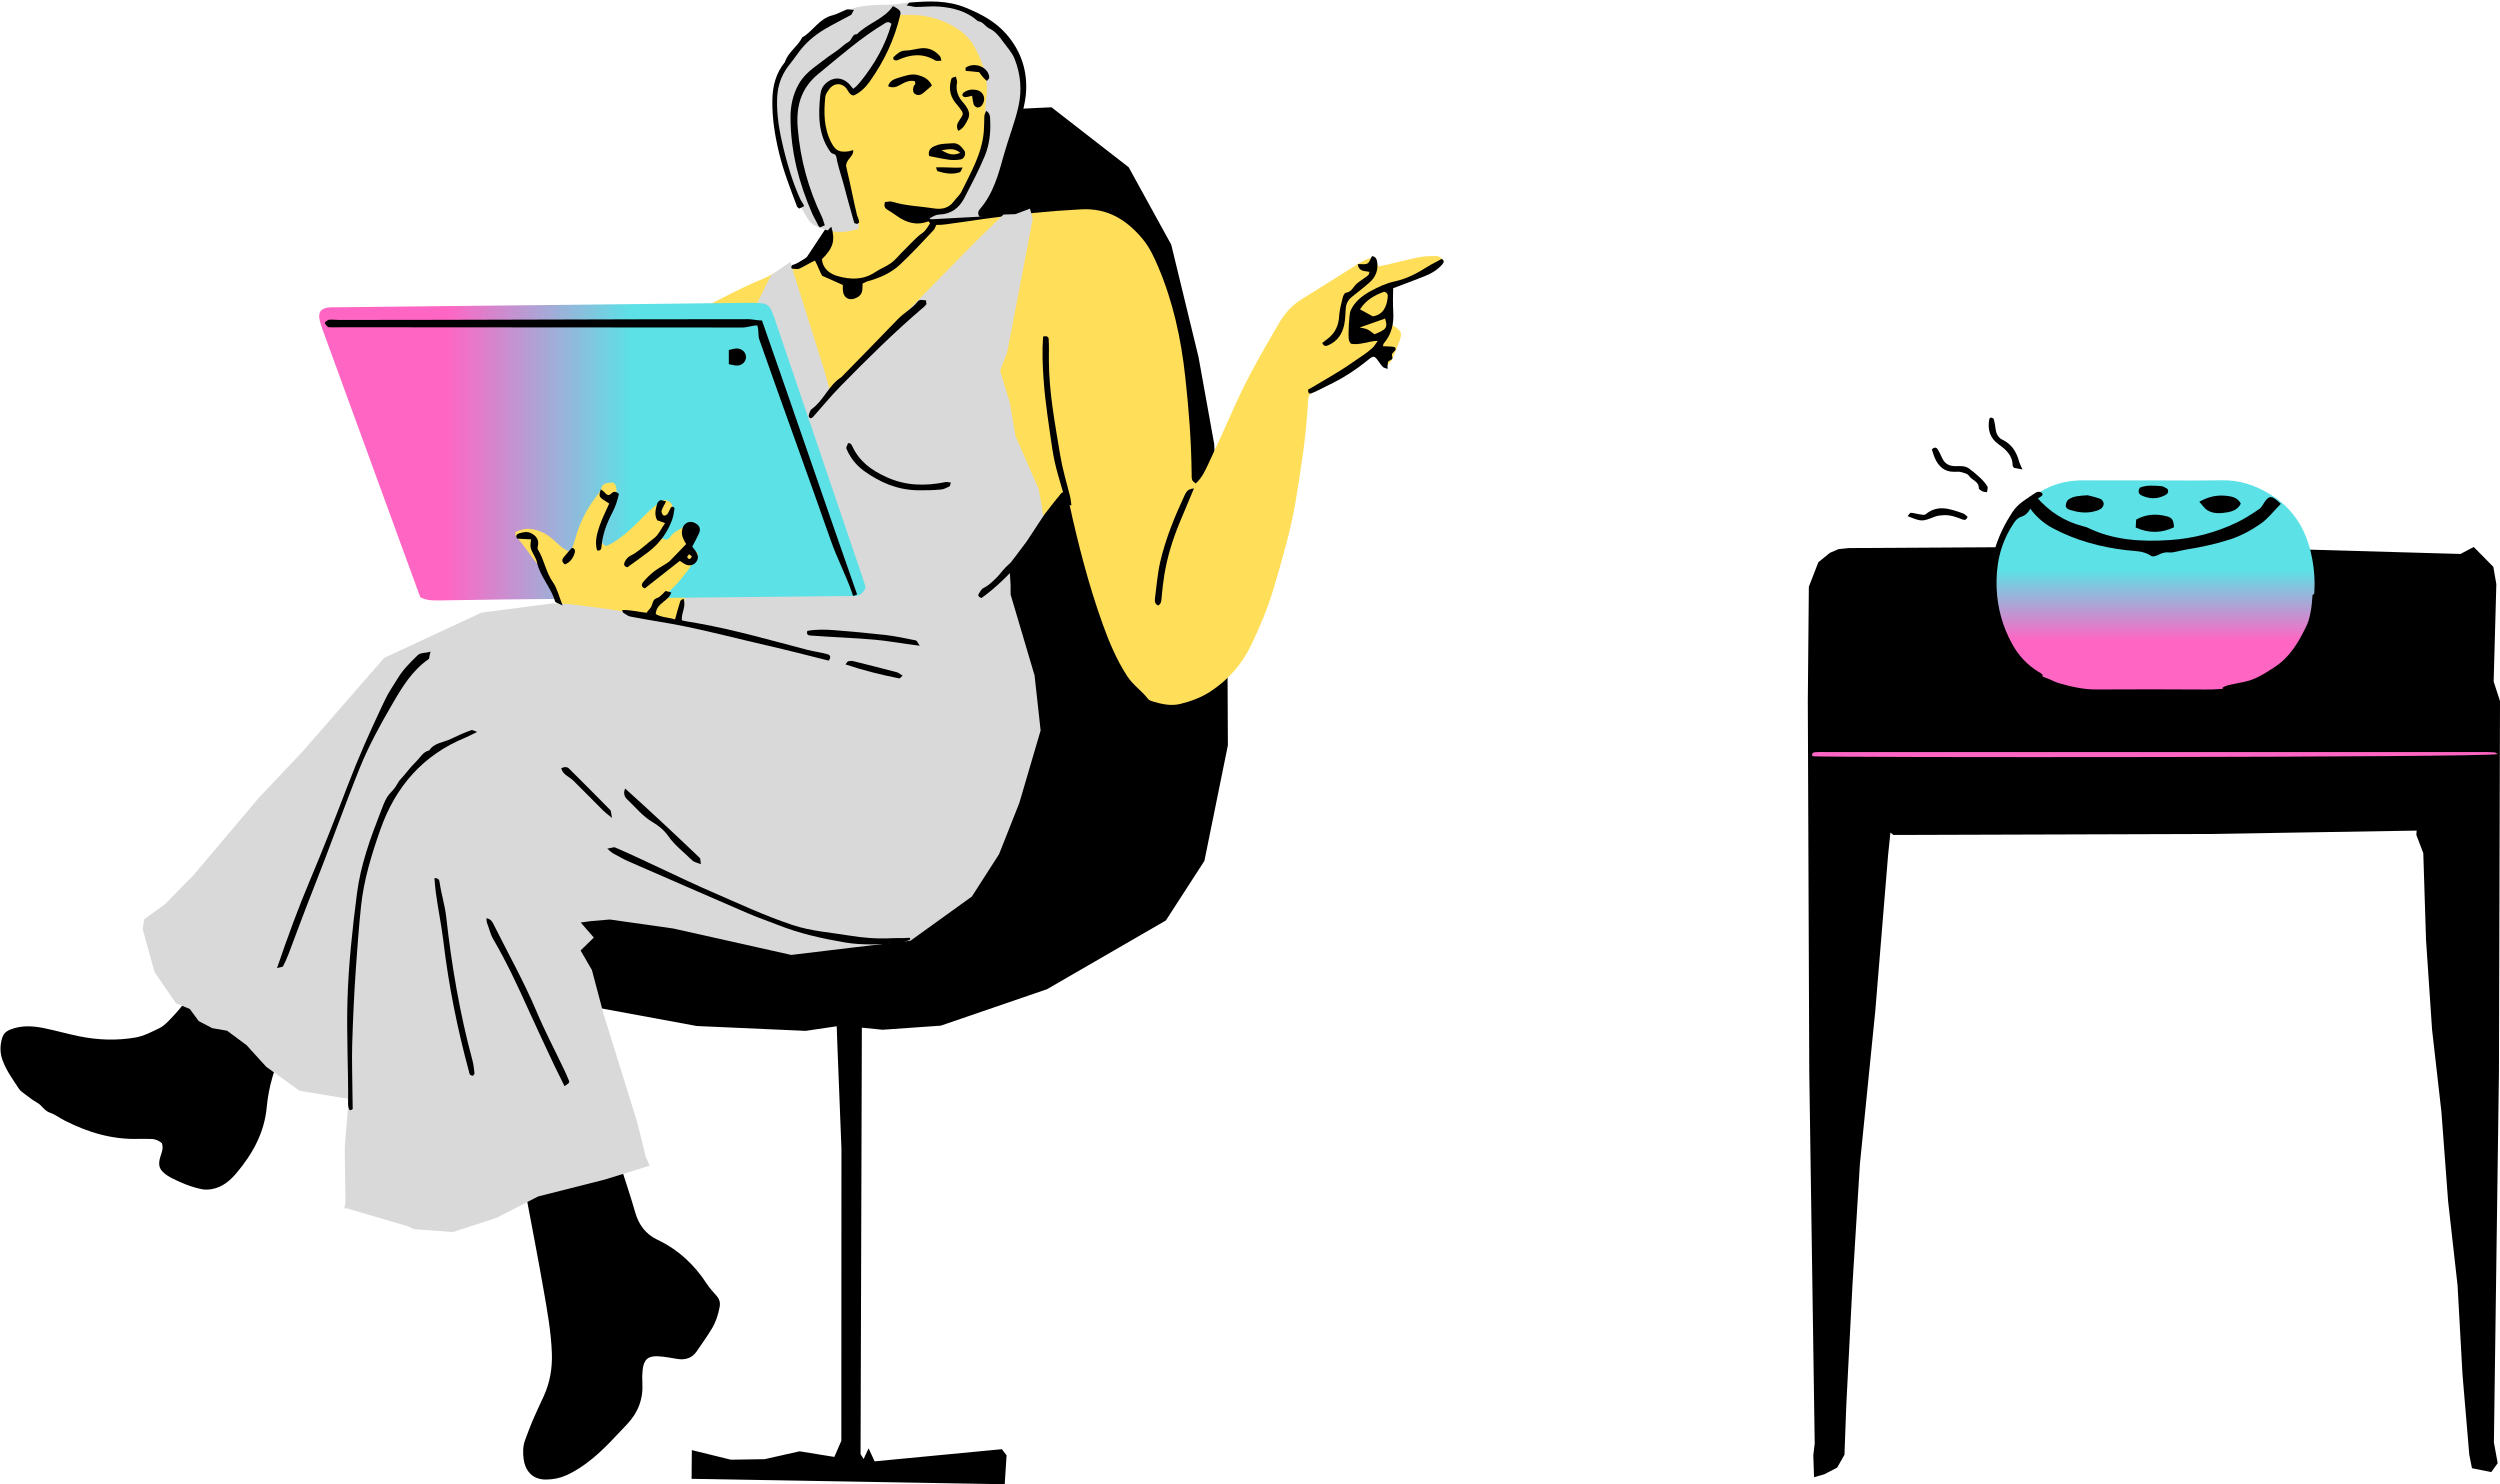
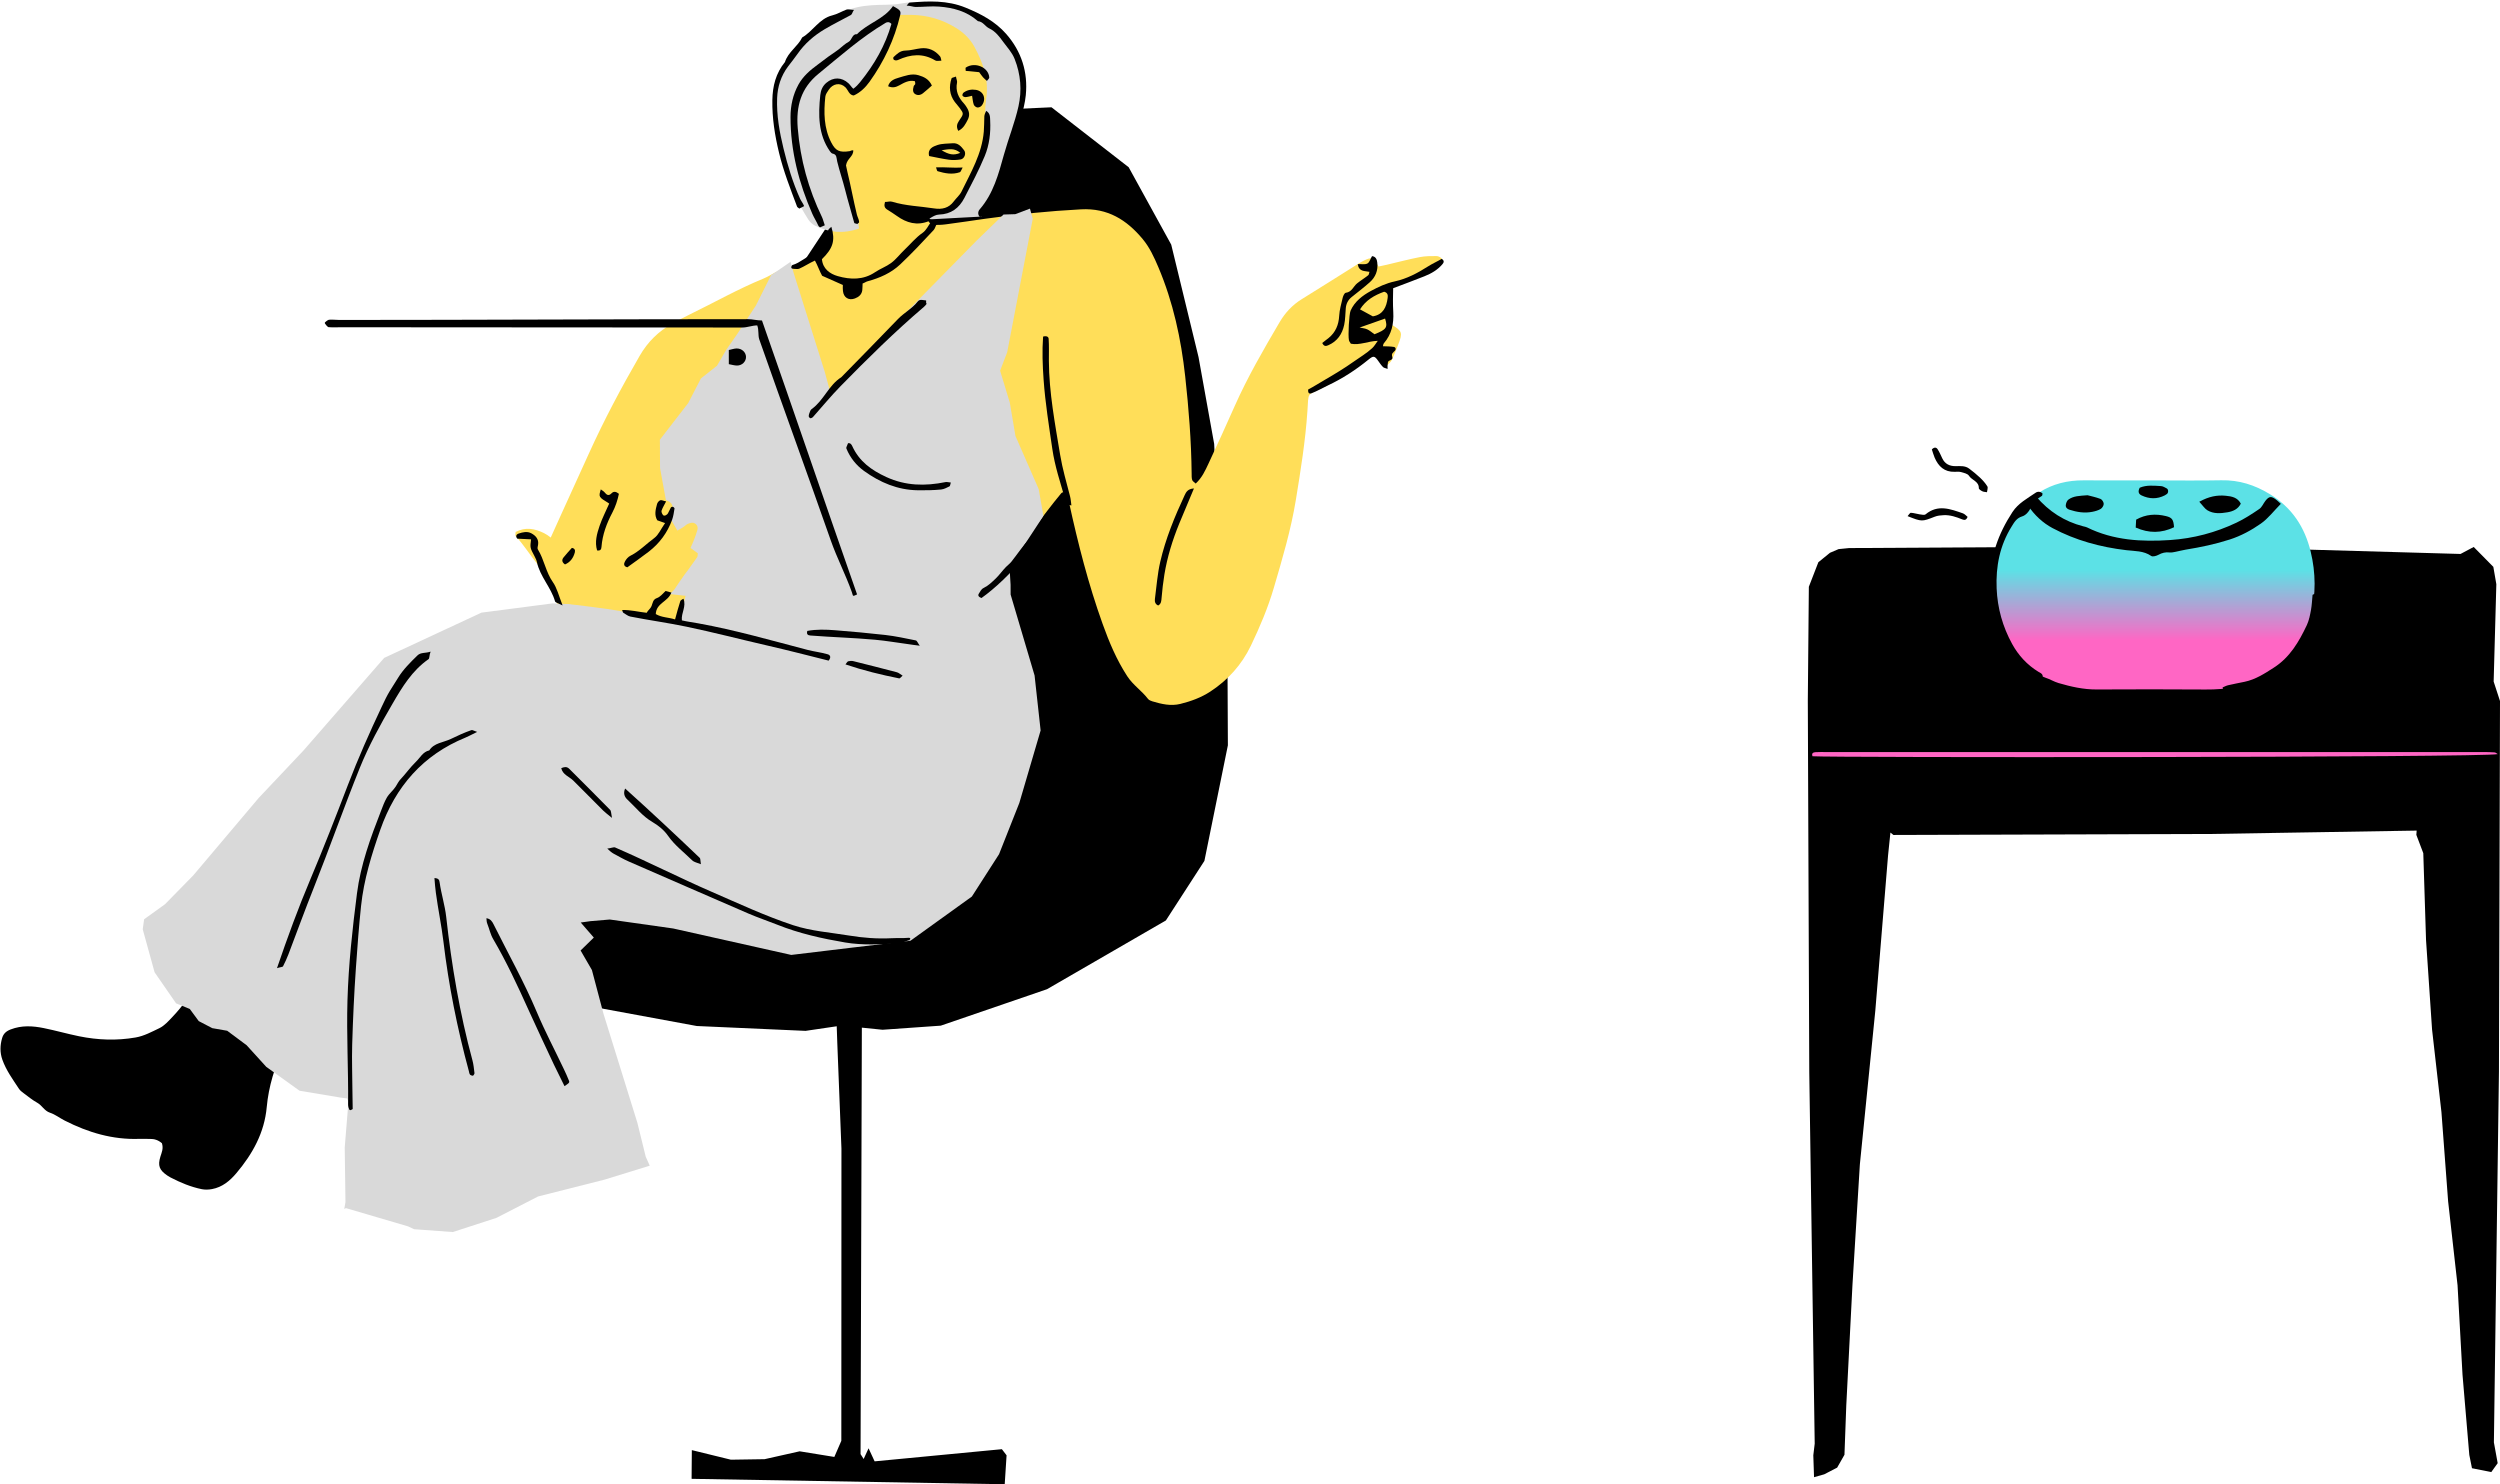
<svg xmlns="http://www.w3.org/2000/svg" xmlns:xlink="http://www.w3.org/1999/xlink" fill="#000000" height="296.9" preserveAspectRatio="xMidYMid meet" version="1" viewBox="-0.1 -0.3 500.1 296.9" width="500.1" zoomAndPan="magnify">
  <g>
    <g fill="#000000" id="change1_13">
-       <path d="M123.021,230.188c0.415,1.134,0.865,2.25,1.234,3.391c0.929,2.875,1.877,5.745,2.711,8.648 c0.71,2.474,2.094,4.354,4.42,5.457c4.185,1.985,7.421,5,9.926,8.865c0.561,0.865,1.285,1.629,1.967,2.41 c0.557,0.637,0.734,1.338,0.584,2.162c-0.28,1.546-0.759,3.034-1.569,4.37c-0.939,1.55-1.993,3.031-3.02,4.526 c-0.937,1.365-2.263,1.778-3.858,1.525c-1.279-0.203-2.559-0.462-3.847-0.53c-2.028-0.108-2.867,0.637-3.104,2.64 c-0.101,0.855-0.123,1.731-0.068,2.591c0.211,3.3-0.847,6.06-3.152,8.463c-2.277,2.373-4.446,4.848-7.021,6.915 c-1.555,1.249-3.196,2.363-5.02,3.188c-1.277,0.577-2.611,0.836-4.02,0.859c-3.046,0.049-4.277-2.11-4.53-4.065 c-0.167-1.285-0.181-2.595,0.293-3.847c0.488-1.29,0.945-2.595,1.488-3.862c0.715-1.666,1.505-3.298,2.255-4.949 c1.238-2.726,1.715-5.562,1.606-8.574c-0.155-4.257-0.918-8.42-1.643-12.587c-1.096-6.3-2.323-12.578-3.498-18.864 c-0.141-0.755-0.306-1.506-0.451-2.217c0.451-0.514,0.777-0.38,1.073,0.043c0.191,0.272,0.38,0.545,0.42,0.602 c1.068-1.068,2.093-2.093,3.251-3.252c-0.496-0.875-1.493-1.582-2.291-2.456c-0.464-0.508-0.944-1.001-1.386-1.527 c-0.071-0.085-0.031-0.356,0.055-0.456c0.092-0.106,0.339-0.195,0.451-0.144c0.305,0.138,0.619,0.31,0.85,0.546 c1.091,1.11,2.156,2.247,3.333,3.483C114.199,230.523,118.186,228.9,123.021,230.188z" />
      <path d="M32.29,228.391c-0.744-0.644-1.541-0.887-2.443-0.862c-0.691,0.019-1.385-0.037-2.076-0.011 c-5.321,0.196-10.234-1.269-14.919-3.654c-0.999-0.508-1.914-1.233-2.96-1.579c-1.13-0.374-1.573-1.456-2.531-1.985 c-0.965-0.532-1.83-1.25-2.72-1.911c-0.344-0.256-0.712-0.531-0.942-0.881c-1.228-1.869-2.562-3.683-3.322-5.817 c-0.511-1.433-0.474-2.895-0.051-4.337c0.25-0.854,0.772-1.366,1.703-1.725c2.216-0.856,4.416-0.716,6.629-0.268 c2.363,0.479,4.688,1.146,7.05,1.629c3.756,0.767,7.532,0.909,11.334,0.244c1.709-0.299,3.203-1.131,4.716-1.848 c1.047-0.496,1.896-1.481,2.722-2.352c0.95-1.001,1.836-2.076,2.645-3.195c1.182-1.636,2.719-2.884,4.288-4.091 c1.741-1.338,3.628-1.781,5.836-1.067c2.659,0.859,5.149,1.996,7.36,3.69c0.813,0.623,1.564,1.373,2.193,2.182 c1.491,1.92,1.837,4.054,0.87,6.336c-0.337,0.794-0.678,1.587-1.04,2.37c-1.754,3.79-2.994,7.733-3.373,11.905 c-0.466,5.128-2.828,9.364-6.064,13.203c-1.306,1.549-2.826,2.821-4.888,3.199c-0.657,0.12-1.376,0.152-2.025,0.021 c-2.212-0.447-4.281-1.314-6.279-2.351c-0.229-0.119-0.451-0.256-0.663-0.403c-1.567-1.084-1.909-1.946-1.354-3.759 C32.236,230.249,32.636,229.471,32.29,228.391z" />
    </g>
    <g id="change1_31">
      <path d="M378.06 166.245L377.588 170.814 375.038 201.866 371.949 232.618 370.467 256.722 369.229 280.843 368.866 290.712 367.404 293.284 364.821 294.622 362.78 295.197 362.634 290.816 362.914 288.489 361.826 214.209 361.535 139.93 361.742 117.077 363.643 112.169 365.972 110.278 367.691 109.544 369.775 109.336 437.046 108.944 492.108 110.513 494.74 109.114 498.667 113.092 499.268 116.564 498.73 136.04 500 139.936 499.789 214.086 498.779 288.236 499.535 292.391 498.256 294.174 494.394 293.404 493.86 290.743 492.501 274.704 491.509 256.813 489.624 240.03 488.285 222.166 486.409 205.643 485.206 187.769 484.655 170.367 483.274 166.731 483.263 166.72 483.331 165.852 442.037 166.529 378.665 166.728z" fill="#000000" />
    </g>
    <linearGradient gradientUnits="userSpaceOnUse" id="a" x1="430.995" x2="430.995" xlink:actuate="onLoad" xlink:show="other" xlink:type="simple" y1="137.631" y2="95.771">
      <stop offset="0.234" stop-color="#ff66c4" />
      <stop offset="0.571" stop-color="#5ce1e6" />
    </linearGradient>
    <path d="M430.751,95.797c4.496,0,8.994,0.071,13.488-0.022c3.576-0.074,6.713,0.934,9.77,2.801 c4.411,2.695,6.937,6.598,8.115,11.456c1.032,4.258,1.075,8.599-0.006,12.845c-1.982,7.781-7.092,12.418-14.866,14.177 c-2.024,0.458-4.078,0.591-6.164,0.576c-7.263-0.053-14.526-0.045-21.789-0.008c-2.625,0.014-5.132-0.56-7.615-1.288 c-0.904-0.265-1.729-0.791-2.629-1.074c-0.899-0.282-1.584-0.846-2.35-1.334c-0.871-0.555-1.48-1.339-2.191-2.021 c-3.654-3.502-5.447-7.818-5.418-12.887c0.01-1.816,0.052-3.633-0.009-5.447c-0.09-2.664,0.578-5.149,1.753-7.49 c0.77-1.535,1.668-3.017,2.641-4.433c0.517-0.753,1.097-1.57,2.1-1.829c0.941-0.243,1.024-1.676,2.203-1.59 c2.732-1.752,5.737-2.465,8.963-2.443C421.413,95.821,426.082,95.797,430.751,95.797z" fill="url(#a)" />
    <g id="change1_40">
      <path d="M172.305 205.27L172.046 290.585 172.666 291.56 173.649 289.416 174.859 292.028 200.316 289.595 201.255 290.822 200.884 296.613 139.869 295.553 138.247 295.524 138.294 289.782 146.107 291.698 152.853 291.593 159.865 290.02 166.801 291.145 168.2 287.918 168.223 229.48 167.396 208.442 167.278 204.995 161.048 205.915 139.284 204.943 114.419 200.355 99.154 196.169 88.952 187.387 83.138 182.319 81.351 175.132 85.558 164.653 87.952 159.65 89.934 157.114 94.753 149.416 96.285 146.357 98.079 144.047 99.947 142.315 103.928 138.11 104.143 138.234 107.381 132.487 114.676 126.81 115.102 123.445 116.972 120.983 118.489 119.03 124.63 114.096 127.971 105.962 131.886 102.062 135.671 93.559 137.547 90.546 142.563 80.718 147.47 71.701 153.986 60.291 154.586 57.672 159.783 53.422 165.539 44.709 166.402 43.121 167.561 38.657 167.644 38.089 175.959 31.765 177.786 28.669 181.798 27.195 183.656 25.779 185.609 24.681 195.145 21.85 210.24 21.162 225.68 33.154 234.192 48.636 239.654 71.13 242.784 88.506 243.824 110.843 245.455 134.037 245.525 148.79 240.828 171.914 233.123 183.827 209.349 197.579 188.095 204.872 176.442 205.693z" fill="#000000" />
    </g>
    <g id="change2_2">
      <path d="M165.699,43.384c-1.107-0.442-2.062-0.824-2.963-1.183c-0.128-0.205-0.28-0.34-0.299-0.492 c-0.334-2.593-1.125-5.017-2.305-7.367c-2.712-5.403-3.492-11.183-3.033-17.167c0.216-2.824,1.266-5.378,2.584-7.828 c0.308-0.573,0.863-1.087,1.424-1.438c3.625-2.273,7.595-3.715,11.721-4.773c3.198-0.82,6.48-1.064,9.732-1.526 c2.063-0.293,3.95,0.043,5.754,1.015c4.458,2.403,7.693,5.823,9.022,10.837c0.475,1.791,0.452,3.594,0.222,5.408 c-0.153,1.203-0.144,2.392-0.064,3.612c0.224,3.415-0.265,6.717-1.962,9.779c-0.752,1.358-1.357,2.797-2.024,4.202 c-0.334,0.703-0.681,1.401-0.979,2.118c-0.827,1.987-2.122,3.298-4.429,3.403c-0.666,0.03-1.332,0.357-1.969,0.619 c-0.569,0.233-0.722,0.799-0.522,1.293c0.135,0.332,0.568,0.727,0.9,0.758c0.853,0.079,1.732,0.037,2.585-0.075 c2.658-0.347,5.307-0.755,7.962-1.128c6.34-0.89,12.695-1.536,19.098-1.875c5.331-0.282,9.119,2.096,12.315,5.929 c1.398,1.676,2.302,3.647,3.15,5.648c2.966,6.999,4.543,14.327,5.371,21.857c0.71,6.459,1.222,12.924,1.286,19.423 c0.004,0.431-0.02,0.886,0.11,1.284c0.086,0.264,0.423,0.445,0.702,0.716c1.268-1.171,1.907-2.602,2.558-3.992 c1.799-3.839,3.551-7.701,5.273-11.576c2.571-5.787,5.745-11.248,8.943-16.696c1.108-1.887,2.559-3.462,4.453-4.63 c3.755-2.315,7.477-4.683,11.216-7.025c0.366-0.229,0.741-0.448,1.126-0.643c1.646-0.833,1.983-0.713,3.003,1.149 c0.532-0.115,1.107-0.23,1.678-0.363c2.188-0.512,4.364-1.089,6.568-1.521c1.093-0.214,2.238-0.218,3.359-0.211 c0.366,0.002,0.854,0.249,1.067,0.542c0.355,0.49,0.059,1.034-0.345,1.37c-0.66,0.547-1.333,1.152-2.108,1.473 c-1.832,0.76-3.723,1.379-5.599,2.031c-0.716,0.249-1.455,0.432-2.251,0.665c0.07,2.639,0.136,5.12,0.202,7.603 c2.221,1.378,2.303,1.605,1.332,4.121c-0.405,1.048-0.822,2.097-1.324,3.1c-0.205,0.409-0.652,0.697-1.126,1.18 c-0.416-0.542-0.719-0.925-1.01-1.318c-0.25-0.338-0.486-0.686-0.781-1.105c-0.453,0.215-0.882,0.327-1.198,0.582 c-2.977,2.398-6.206,4.347-9.63,6.076c-3.26,1.646-2.794,0.772-3.057,4.671c-0.402,5.968-1.346,11.858-2.309,17.755 c-0.98,6.004-2.706,11.804-4.411,17.616c-1.172,3.996-2.793,7.826-4.588,11.566c-1.828,3.809-4.591,6.895-8.144,9.208 c-1.819,1.185-3.854,1.928-5.957,2.449c-1.917,0.475-3.774,0.039-5.606-0.511c-0.316-0.095-0.688-0.245-0.876-0.491 c-1.248-1.633-2.995-2.76-4.153-4.538c-2.14-3.287-3.626-6.835-4.936-10.488c-2.841-7.919-4.916-16.05-6.705-24.259 c-0.11-0.506-0.196-1.02-0.342-1.516c-0.158-0.54-0.871-0.748-1.239-0.314c-0.944,1.115-1.827,2.282-2.729,3.433 c-0.906,1.156-1.757,2.36-2.729,3.457c-0.563,0.636-1.298,1.129-1.995,1.632c-0.261,0.188-0.744,0.411-0.934,0.297 c-1.058-0.634-2.01,0.047-3.007,0.108c-0.766,0.047-1.564-0.002-2.313-0.168c-3.462-0.769-6.905-1.623-10.369-2.383 c-1.343-0.295-2.72-0.581-4.085-0.6c-9.954-0.142-19.909-0.216-29.864-0.31c-0.859-0.008-1.719-0.001-2.377-0.001 c-1.059,0.856-1.34,1.895-1.8,2.81c-2.757,5.481-5.708,10.851-9.12,15.955c-0.667,0.998-1.428,1.964-2.291,2.794 c-1.329,1.278-2.949,2.042-4.79,2.415c-2.465,0.499-4.926,0.921-7.451,0.971c-1.553,0.031-3.103,0.23-4.655,0.335 c-5.267,0.356-10.536,0.779-15.811,0.179c-1.37-0.156-2.725-0.449-4.04-0.671c-0.61-0.839-0.632-1.646-0.238-2.493 c0.545-1.172,1.082-2.348,1.693-3.679c0.715,0.777,1.367,1.486,2.148,2.335c0.305-0.41,0.54-0.726,0.822-1.107 c0.301,0.12,0.665,0.265,1.026,0.409c1.136-0.4,1.51-1.291,1.436-2.237c0.828-1.026,1.774-0.088,2.615-0.492 c0.043-0.213,0.193-0.489,0.122-0.684c-0.821-2.249-1.732-4.462-2.937-6.538c-0.611-1.053-0.677-2.065-0.149-3.188 c1.287-2.738,2.51-5.506,3.762-8.261c1.86-4.092,3.729-8.181,5.583-12.275c3.038-6.708,6.488-13.198,10.173-19.571 c1.607-2.779,3.778-4.928,6.581-6.458c1.139-0.621,2.278-1.246,3.444-1.813c4.9-2.378,9.641-5.083,14.695-7.15 c1.036-0.424,1.983-1.062,2.999-1.541c0.695-0.328,1.421-0.628,2.165-0.808c2.301-0.558,4.281-1.811,6.336-2.888 c0.491-0.257,0.919-0.829,1.147-1.355C165.968,47.158,166.308,45.397,165.699,43.384z" fill="#ffde59" />
    </g>
    <g id="change3_2">
      <path d="M135.665 124.547L137.035 118.886 133.898 118.535 134.76 117.672 136.513 115.066 138.429 111.065 133.671 102.854 131.935 93.328 131.903 87.656 137.563 80.336 140.12 75.395 143.326 72.865 145.18 69.672 147.341 66.569 151.096 60.833 154.139 54.755 158.045 52.068 158.676 54.348 164.882 74.081 165.881 77.758 167.939 76.277 177.631 65.77 195.291 47.804 200.641 42.614 202.996 42.541 205.932 41.434 206.492 43.459 201.383 70.149 199.964 73.861 201.91 80.273 203.027 86.904 207.681 97.539 208.626 102.905 204.85 108.664 201.849 113.241 202.057 116.652 202.065 118.633 206.856 134.818 208.066 145.823 203.807 160.321 199.75 170.572 194.311 179.046 182.029 187.885 170.141 189.287 158.184 190.724 134.565 185.435 121.883 183.639 118.025 183.967 116.07 184.24 118.687 187.252 116.042 189.836 118.305 193.742 120.632 202.526 127.401 224.304 129.071 231.086 129.875 232.882 120.869 235.663 107.538 239.041 99.212 243.322 90.477 246.159 82.736 245.591 81.52 245.021 69.098 241.371 68.765 241.541 69.007 240.17 68.86 229.235 69.598 220.178 69.361 219.435 68.053 219.266 59.815 217.887 53.163 213.112 49.234 208.788 45.344 205.892 42.354 205.37 39.657 203.962 37.862 201.532 35.123 200.41 30.827 194.201 28.452 185.6 28.729 183.589 32.911 180.579 38.565 174.807 51.651 159.32 60.602 149.838 76.748 131.306 96.216 122.249 110.404 120.404 120.029 120.767 128.222 122.196 133.46 123.661z" fill="#d9d9d9" />
    </g>
    <g fill="#000000" id="change1_21">
      <path d="M456.157,100.486c-1.419,1.437-2.538,2.938-3.995,3.956c-1.892,1.322-3.949,2.445-6.196,3.173 c-2.889,0.936-5.841,1.551-8.83,2.034c-0.677,0.109-1.34,0.3-2.014,0.428c-0.401,0.076-0.82,0.181-1.215,0.135 c-0.81-0.094-1.51,0.071-2.228,0.469c-0.415,0.23-1.15,0.44-1.444,0.235c-1.521-1.063-3.305-0.962-4.967-1.157 c-5.203-0.611-10.179-1.966-14.786-4.422c-1.933-1.031-3.6-2.582-4.902-4.505c0.25-0.887,0.716-1.54,1.623-1.819 c2.535,2.995,5.657,4.996,9.427,5.972c0.25,0.065,0.516,0.097,0.743,0.209c5.295,2.616,10.958,2.918,16.691,2.532 c4.607-0.31,9.037-1.486,13.212-3.469c1.6-0.76,3.107-1.74,4.574-2.741c0.528-0.36,0.8-1.086,1.217-1.622 c0.766-0.985,1.227-0.999,2.32-0.101C455.579,99.952,455.76,100.128,456.157,100.486z" />
      <path d="M434.793,105.167c-2.505,1.208-5.021,1.24-7.667,0.063c0.031-0.553,0.059-1.051,0.089-1.583 c1.93-1.085,3.924-1.206,5.971-0.707C434.43,103.243,434.684,103.654,434.793,105.167z" />
      <path d="M439.844,100.069c1.926-1.062,3.552-1.364,5.283-1.2c1.22,0.115,2.39,0.344,3.025,1.584 c-0.555,1.096-1.544,1.537-2.676,1.728c-1.371,0.231-2.767,0.343-4.01-0.404C440.936,101.458,440.575,100.858,439.844,100.069z" />
      <path d="M417.501,98.769c0.628,0.169,1.639,0.375,2.59,0.737c0.308,0.117,0.631,0.639,0.637,0.98 c0.006,0.346-0.293,0.832-0.602,1.018c-0.499,0.3-1.104,0.466-1.686,0.581c-1.561,0.309-3.081,0.059-4.579-0.425 c-0.478-0.155-0.773-0.473-0.72-0.923c0.045-0.382,0.218-0.866,0.503-1.08C414.657,98.895,415.895,98.89,417.501,98.769z" />
      <path d="M427.934,97.264c1.367-0.585,2.819-0.404,4.25-0.327c0.394,0.021,0.79,0.273,1.157,0.472 c0.355,0.193,0.358,0.854,0.032,1.107c-0.134,0.104-0.279,0.198-0.43,0.275c-1.549,0.79-3.112,0.743-4.655,0.006 C427.604,98.471,427.586,97.909,427.934,97.264z" />
    </g>
    <g id="change4_1">
      <path d="M499.55,150.549c-2.376,0.703-134.825,0.716-137.073,0.431c-0.234-0.585,0.117-0.787,0.596-0.816 c0.69-0.042,1.384-0.026,2.076-0.026c43.81-0.001,87.62-0.001,131.43,0.002c0.778,0,1.558,0.009,2.333,0.067 C499.132,150.223,499.338,150.43,499.55,150.549z" fill="#ff66c4" />
    </g>
    <linearGradient gradientUnits="userSpaceOnUse" id="b" x1="63.743" x2="173.076" xlink:actuate="onLoad" xlink:show="other" xlink:type="simple" y1="90.04" y2="90.04">
      <stop offset="0.234" stop-color="#ff66c4" />
      <stop offset="0.571" stop-color="#5ce1e6" />
    </linearGradient>
-     <path d="M173.076,117.186 c-0.538,1.286-1.331,1.821-2.519,1.747c-0.345-0.021-0.692-0.003-1.039,0.001c-22.857,0.225-45.715,0.447-68.572,0.679 c-4.416,0.045-8.831,0.123-13.246,0.194c-1.215,0.019-2.425,0.029-3.723-0.625c-1.431-3.915-2.913-7.962-4.39-12.011 C74.693,93.766,69.8,80.362,64.912,66.957c-0.355-0.975-0.73-1.947-1.004-2.946c-0.494-1.805,0.117-2.686,1.907-2.824 c0.603-0.047,1.212-0.019,1.818-0.025c18.615-0.197,37.23-0.39,55.844-0.592c8.745-0.095,17.489-0.207,26.233-0.301 c0.864-0.009,1.733,0.009,2.592,0.097c0.927,0.095,1.608,0.585,1.942,1.496c0.208,0.568,0.457,1.122,0.652,1.694 c5.817,17.114,11.629,34.228,17.44,51.344C172.585,115.635,172.814,116.377,173.076,117.186z" fill="url(#b)" />
    <g id="change2_1">
      <path d="M138.034,109.317c0.525,0.382,0.992,0.722,1.461,1.063c-0.054,0.314-0.021,0.619-0.153,0.808 c-2.376,3.389-4.703,6.827-8.499,8.857c-0.301,0.161-0.566,0.397-0.825,0.624c-1.597,1.395-3.341,1.726-5.48,1.351 c-4.167-0.73-8.388-1.154-12.772-1.729c-0.477-1.07-1.029-2.222-1.508-3.405c-0.655-1.617-1.698-2.937-2.8-4.278 c-1.514-1.843-2.762-3.902-4.401-5.66c-0.124-0.133-0.016-0.483-0.016-0.836c1.973-1.039,3.883-0.667,5.702,0.245 c0.902,0.452,1.698,1.161,2.45,1.853c0.82,0.754,1.632,1.477,2.85,1.953c0.342-0.98,0.703-1.844,0.946-2.74 c0.912-3.358,2.515-6.348,4.676-9.058c0.208-0.261,0.443-0.563,0.498-0.875c0.205-1.162,1.178-1.146,1.976-1.263 c0.575-0.085,0.961,0.443,1.035,0.966c0.083,0.585,0.093,1.232-0.072,1.79c-0.365,1.237-0.764,2.483-1.325,3.64 c-0.768,1.581-1.134,3.252-1.423,4.952c-0.087,0.509-0.075,1.059,0.826,1.356c1.639-0.691,3.178-1.88,4.622-3.16 c1.486-1.317,2.828-2.795,4.275-4.157c0.617-0.58,1.346-1.039,2.015-1.566c0.562-0.443,1.095-0.354,1.664,0.001 c0.608,0.379,0.787,0.955,0.622,1.566c-0.245,0.906-0.585,1.792-0.944,2.662c-0.361,0.874-0.82,1.708-1.172,2.584 c-0.066,0.164,0.108,0.522,0.277,0.655c0.162,0.127,0.477,0.14,0.699,0.09c0.24-0.054,0.548-0.183,0.659-0.375 c0.74-1.279,2.219-1.589,3.231-2.506c0.242-0.219,0.605-0.33,0.932-0.422c0.816-0.229,1.586,0.511,1.365,1.352 c-0.196,0.748-0.489,1.472-0.762,2.198C138.482,108.326,138.263,108.784,138.034,109.317z" fill="#ffde59" />
    </g>
    <g id="change3_1">
      <path d="M196.192,43.027c-3.306,0.178-6.584,0.355-9.863,0.531c-0.518,0.028-0.824-0.156-0.709-0.816 c1.203-0.343,2.423-0.766,3.677-1.028c1.312-0.274,2.143-1.091,2.766-2.161c1.129-1.942,2.218-3.909,3.297-5.88 c1.402-2.562,1.89-5.366,2.101-8.233c0.031-0.425,0.019-0.882-0.104-1.284c-0.468-1.533-0.431-3.09-0.188-4.632 c0.598-3.798-0.578-7.188-2.335-10.436c-0.835-1.543-2.055-2.771-3.553-3.713c-2.777-1.747-5.803-2.649-9.08-2.701 c-0.951-0.015-1.903-0.002-3.014-0.002c-0.262,0.728-0.528,1.431-0.769,2.144c-0.859,2.534-1.419,5.157-2.641,7.583 c-1.007,1.998-2.452,3.54-4.139,4.919c-0.585,0.478-1.04,0.467-1.611-0.01c-0.198-0.165-0.342-0.394-0.538-0.561 c-1.593-1.356-3.708-0.947-4.45,0.962c-0.75,1.931-1.414,3.907-0.868,6.055c0.191,0.751,0.212,1.543,0.349,2.309 c0.283,1.585,0.933,2.988,2.277,3.942c0.672,0.477,1.089,1.028,1.313,1.834c1.112,4.001,2.282,7.985,3.409,11.981 c0.135,0.478,0.131,0.994,0.205,1.6c-3.121,1.082-6.026,0.812-8.834-0.618c-0.513-0.262-0.999-0.726-1.308-1.217 c-1.942-3.079-3.604-6.263-4.49-9.861c-1.081-4.389-1.496-8.855-2.007-13.317c-0.127-1.106-0.212-2.233-0.149-3.34 c0.037-0.655,0.307-1.343,0.632-1.927c2.643-4.742,5.83-8.989,10.809-11.551c3.112-2.693,6.896-2.91,10.742-2.944 c1.029-0.009,2.072-0.067,3.08-0.257c1.884-0.355,3.706-0.403,5.64-0.1c1.8,0.282,3.551,0.695,5.319,1.088 c2.325,0.516,4.336,1.647,6.322,2.908c4.952,3.145,6.668,7.947,7.013,13.456c0.176,2.814-0.432,5.521-1.54,8.093 c-0.692,1.607-1.172,3.262-1.418,4.975c-0.516,3.595-2.15,6.729-3.914,9.818C197.195,41.378,196.745,42.102,196.192,43.027z" fill="#d9d9d9" />
    </g>
    <g>
      <g id="change1_2">
        <path d="M151.377,64.794c-0.983,0-2.017,0.423-2.963,0.423c-26.732,0-53.463-0.05-80.195-0.053 c-0.864,0-1.754,0.05-2.614-0.019c-0.156-0.012-0.753-0.692-0.735-0.858c0.018-0.168,0.652-0.609,0.84-0.627 c0.687-0.063,1.402,0.043,2.093,0.043c27.251-0.002,54.501-0.158,81.752-0.158c0.858,0,1.777,0.263,2.77,0.263 c6.424,18.323,12.643,36.597,19.025,54.8c-0.989,0.476-0.763,0.349-1.042-0.442c-1.236-3.499-2.979-6.82-4.206-10.322 c-4.706-13.439-9.603-26.812-14.316-40.249C151.504,66.788,151.737,65.697,151.377,64.794z" fill="#000000" />
      </g>
      <g id="change1_25">
        <path d="M170.588,29.765c0.037,1.299-1.229,1.581-1.453,3.027c0.016,0.078,0.124,0.656,0.264,1.23 c0.698,2.851,1.216,5.747,1.91,8.599c0.122,0.503,0.426,0.974,0.454,1.489c0.011,0.205-0.257,0.205-0.364,0.416 c-0.259-0.157-0.571-0.074-0.627-0.285c-0.58-2.169-1.248-4.315-1.793-6.493c-0.482-1.927-1.136-3.812-1.604-5.742 c-0.166-0.687-0.036-1.429-0.93-1.582c-0.172-0.029-0.388-0.265-0.52-0.455c-2.385-3.412-2.341-7.305-1.937-11.242 c0.098-0.955,0.452-1.815,1.215-2.458c1.393-1.173,3.038-1.17,4.416,0.082c0.309,0.28,0.582,0.736,0.977,1.105 c0.553-0.395,1.002-0.887,1.357-1.325c2.854-3.52,5.067-7.368,6.267-11.645c-0.47-0.522-0.932-0.353-1.192-0.198 c-4.853,2.883-9.076,6.634-13.427,10.197c-3.493,2.861-4.478,6.489-4.123,10.836c0.512,6.274,2.123,12.171,4.865,17.838 c0.218,0.451,0.324,1.038,0.548,1.608c-0.319,0.165-0.731,0.298-0.958,0.415c-0.232-0.16-0.31-0.282-0.366-0.408 c-0.344-0.785-0.824-1.511-1.168-2.296c-2.704-6.164-4.365-12.605-4.366-19.367c0-2.265,0.486-4.492,1.592-6.499 c0.901-1.636,2.339-2.886,3.783-3.935c0.762-0.553,1.456-1.11,2.2-1.652c0.675-0.492,1.399-0.925,2.056-1.44 c0.671-0.526,1.263-1.13,2.002-1.521c0.657-0.347,0.717-1.641,1.651-1.512c2.174-2.22,5.441-3.018,7.218-5.635 c1.4,0.762,1.638,0.965,1.44,1.809c-1.139,4.85-3.243,9.303-6.143,13.347c-0.81,1.129-1.852,2.142-3.147,2.726 c-0.92-0.053-1.138-1.121-1.678-1.644c-1.065-1.034-2.538-0.711-3.335,0.514c-0.276,0.424-0.621,0.873-0.674,1.368 c-0.335,3.138-0.304,6.295,1.189,9.168c0.87,1.675,1.63,2.048,3.705,1.726C170.052,29.906,170.182,29.743,170.588,29.765z" fill="#000000" />
      </g>
      <g id="change1_7">
        <path d="M95.351,146.112c-1.241,0.595-1.638,0.85-2.34,1.137c-8.473,3.461-13.994,9.771-17.027,18.408 c-1.751,4.987-3.31,10.034-3.861,15.297c-0.432,4.126-0.741,8.269-1.03,12.405c-0.356,5.087-0.589,10.187-0.741,15.286 c-0.095,3.197,0.041,6.401,0.051,9.602c0.003,1.122,0.051,2.266,0.051,3.305c-0.54,0.362-0.658,0.294-0.827-0.289 c-0.07-0.243-0.094-0.419-0.092-0.676c0.066-6.919-0.33-13.845-0.128-20.76c0.21-7.176,0.989-14.327,1.907-21.442 c0.731-5.671,2.684-11.044,4.763-16.37c0.365-0.936,0.7-1.892,1.21-2.77c0.473-0.814,1.272-1.423,1.779-2.216 c0.322-0.503,0.555-1.021,0.964-1.453c1.058-1.118,1.943-2.403,3.053-3.47c0.852-0.819,1.421-2.028,2.692-2.297 c0.945-1.508,2.847-1.584,4.309-2.288c1.338-0.644,2.681-1.27,4.087-1.756C94.412,145.681,94.395,145.785,95.351,146.112z" fill="#000000" />
      </g>
      <g id="change1_39">
        <path d="M275.513,67.879c-1.963,0.058-3.612,0.928-5.387,0.578c-0.131-0.221-0.329-0.456-0.382-0.692 c-0.207-0.924,0.023-5.231,0.326-5.918c0.81-1.837,2.387-3.035,4.067-3.946c1.502-0.814,3.054-1.544,4.786-1.915 c2.389-0.513,4.543-1.659,6.61-2.975c0.904-0.576,1.874-0.998,2.762-1.529c0.587,0.359,0.431,0.733,0.153,1.063 c-0.962,1.144-2.219,1.868-3.6,2.419c-1.998,0.798-4.066,1.561-6.26,2.393c-0.041,1.449-0.073,3.159,0.02,4.765 c0.134,2.329-0.323,4.446-1.873,6.241c-0.145,0.168-0.144,0.392-0.191,0.599c0.756,0.033,1.481,0.022,2.193,0.14 c0.32,0.053,0.494,0.426,0.183,0.776c-0.311,0.35-0.741,0.512-0.509,1.208c0.246,0.738-0.799,0.589-0.866,1.08 c-0.054,0.394-0.112,0.717-0.066,1.329c-0.469-0.184-0.721-0.173-0.926-0.376c-0.363-0.359-0.651-0.792-0.95-1.214 c-0.75-1.058-0.958-1.085-2.008-0.229c-2.487,2.028-5.154,3.753-8.066,5.127c-1.089,0.514-2.134,1.13-3.257,1.559 c-0.448,0.171-0.754,0.017-0.686-0.747c1.086-0.561,2.157-1.251,3.29-1.908c1.983-1.151,3.938-2.33,5.817-3.663 c1.253-0.889,2.584-1.665,3.716-2.712C274.804,68.966,275.092,68.467,275.513,67.879z M274.522,62.984 c2.073-0.347,2.727-1.857,2.965-3.688c0.068-0.52,0.043-1.035-0.703-1.238c-1.962,0.705-3.674,1.694-4.826,3.529 C272.857,62.055,273.546,62.475,274.522,62.984z M274.847,66.564c2.434-0.962,2.674-1.348,2.126-3.14 c-1.711,0.609-3.395,1.189-5.098,1.795C273.449,65.492,273.437,65.502,274.847,66.564z" fill="#000000" />
      </g>
      <g id="change1_26">
        <path d="M55.309,193.371c2.168-6.348,4.266-12.055,6.647-17.698c2.646-6.272,5.12-12.623,7.553-18.98 c2.035-5.316,4.334-10.499,6.761-15.635c0.5-1.059,1.004-2.145,1.619-3.15c0.535-0.875,1.103-1.729,1.636-2.606 c1.035-1.702,2.476-3.113,3.89-4.495c0.662-0.648,1.582-0.401,2.626-0.756c-0.268,0.631-0.208,1.36-0.408,1.5 c-3.294,2.297-5.246,5.539-7.204,8.903c-2.438,4.189-4.77,8.422-6.58,12.913c-3.194,7.93-6.027,16.004-9.189,23.946 c-1.756,4.408-3.383,8.863-5.067,13.3c-0.305,0.804-0.68,1.608-1.068,2.373C56.433,193.167,56.017,193.134,55.309,193.371z" fill="#000000" />
      </g>
      <g id="change1_17">
        <path d="M121.375,169.452c0.642-0.058,1.298-0.345,1.555-0.234c6.529,2.827,12.874,6.076,19.4,8.907 c5.356,2.324,10.666,4.814,16.223,6.648c3.622,1.195,7.461,1.455,11.206,2.073c2.826,0.466,5.645,0.681,8.505,0.533 c1.115-0.058,2.244,0.022,3.358-0.082c0.121-0.011,0.358,0.006,0.365,0.111c0.016,0.219-0.134,0.329-0.245,0.361 c-0.735,0.213-1.41,0.631-2.166,0.665c-3.548,0.161-7.109,0.396-10.632-0.204c-4.601-0.783-9.154-1.793-13.511-3.535 c-1.922-0.768-3.894-1.423-5.795-2.24c-8.006-3.438-15.975-6.963-23.971-10.424c-1.028-0.445-1.995-1.024-2.985-1.546 C122.346,170.308,121.874,169.947,121.375,169.452z" fill="#000000" />
      </g>
      <g id="change1_5">
        <path d="M181.261,0.818c0.448-0.532,0.47-0.588,0.634-0.601c3.796-0.324,7.497-0.48,11.136,1 c3.073,1.25,5.945,2.76,8.147,5.271c3.068,3.5,4.377,7.641,3.922,12.262c-0.152,1.543-0.561,3.059-0.96,4.554 c-0.936,3.503-2.041,6.957-3.067,10.436c-0.762,2.584-1.816,5.009-3.18,7.32c-0.475,0.804-0.93,1.836-1.953,2.061 c-0.508-0.473-0.417-1.135-0.059-1.546c2.739-3.143,3.762-7.041,4.848-10.944c0.902-3.244,2.182-6.395,2.912-9.678 c0.705-3.17,0.453-6.368-0.77-9.452c-0.518-1.307-1.448-2.28-2.258-3.384c-0.824-1.124-1.551-2.133-2.865-2.758 c-0.762-0.363-1.199-1.336-2.223-1.428c-2.239-1.989-4.932-2.691-7.782-2.914c-1.548-0.121-3.116,0.08-4.673,0.074 C182.563,1.089,182.187,0.871,181.261,0.818z" fill="#000000" />
      </g>
      <g id="change1_29">
        <path d="M165.663,131.852c-4.119-1.03-8.219-2.092-12.333-3.035c-5.378-1.234-10.723-2.632-16.125-3.757 c-3.715-0.774-7.484-1.287-11.207-2.022c-0.497-0.098-0.896-0.473-1.343-0.713c-0.139-0.075-0.209-0.235-0.296-0.599 c1.735-0.038,3.244,0.381,4.901,0.556c0.252-0.507,0.763-0.802,0.977-1.347c0.255-0.647,0.265-1.316,1.068-1.594 c0.649-0.224,1.164-0.855,1.738-1.425c0.393,0.123,0.712,0.181,1.162,0.322c-0.703,1.882-3.027,2.066-3.124,4.299 c1.214,0.715,2.491,0.631,3.859,1.071c0.347-1.301,0.678-2.496,1.042-3.638c0.069-0.216,0.323-0.306,0.636-0.509 c0.624,1.589-0.488,2.827-0.313,4.34c1.087,0.258,2.21,0.398,3.286,0.593c7.386,1.335,14.6,3.419,21.858,5.311 c1.334,0.348,2.721,0.49,4.041,0.882C165.878,130.701,166.275,131.089,165.663,131.852z" fill="#000000" />
      </g>
      <g id="change1_34">
        <path d="M186.211,44.098c0.311,0.081,0.592,0.236,1.094,0.367c-0.279,0.515-0.373,0.972-0.639,1.259 c-2.171,2.342-4.364,4.669-6.679,6.861c-1.827,1.73-4.103,2.725-6.555,3.388c-0.32,0.087-0.611,0.322-0.976,0.438 c-0.041,0.489-0.008,0.924-0.064,1.34c-0.116,0.867-0.691,1.357-1.485,1.654c-1.213,0.454-2.253-0.169-2.381-1.493 c-0.04-0.417-0.046-0.736-0.022-1.208c-1.419-0.629-2.811-1.249-4.145-1.84c-0.526-0.946-0.892-2.057-1.439-3.042 c-1.131,0.506-2.13,1.19-3.147,1.627c-0.312,0.134-0.699,0.024-1.03,0.037c-0.196,0.007-0.5-0.05-0.542-0.211 c-0.052-0.199,0.092-0.527,0.228-0.564c1.576-0.431,2.747-1.772,4.336-2.167c1.704-0.424,2.56-1.477,2.592-3.259 c0.009-0.516,0.091-1.04,0.22-1.533c0.064-0.246,0.349-0.412,0.63-0.682c0.825,2.743,0.333,4.3-1.889,6.478 c0.173,1.925,1.59,2.94,3.168,3.389c2.524,0.717,5.117,0.808,7.486-0.797c1.006-0.682,2.194-1.098,3.167-1.813 c1.026-0.753,1.803-1.816,2.74-2.701c1.182-1.117,2.207-2.404,3.58-3.35c0.733-0.505,1.133-1.436,1.691-2.195 C186.165,44.061,186.181,44.083,186.211,44.098z" fill="#000000" />
      </g>
      <g id="change1_11">
        <path d="M160.758,40.935c-0.335,0.183-0.716,0.359-0.964,0.494c-0.195-0.164-0.401-0.271-0.448-0.397 c-1.334-3.554-2.722-7.086-3.615-10.796c-0.833-3.461-1.389-6.928-1.329-10.507c0.048-2.828,0.699-5.389,2.52-7.618 c0.636-2.011,2.552-3.097,3.451-4.921c2.139-1.225,3.411-3.776,5.999-4.408c0.985-0.241,1.88-0.783,2.842-1.159 c0.355-0.139,0.826,0.055,1.518,0.055c-0.327,0.437-0.373,0.89-0.61,1.019c-1.741,0.949-3.519,1.821-5.224,2.829 c-2.186,1.292-4.044,2.912-5.49,4.999c-0.59,0.852-1.251,1.653-1.873,2.482c-1.394,1.862-2.095,4.014-2.179,6.326 c-0.125,3.407,0.471,6.758,1.269,10.042c0.837,3.445,1.868,6.858,3.332,10.097C160.165,39.932,160.55,40.372,160.758,40.935z" fill="#000000" />
      </g>
      <g id="change1_32">
        <path d="M186.269,44.066c-0.194-0.072-0.467-0.163-0.61-0.107c-2.321,0.918-4.392,0.342-6.342-1.058 c-0.617-0.443-1.266-0.849-1.911-1.254c-0.595-0.373-0.689-0.784-0.469-1.552c0.468,0.034,0.951-0.188,1.413-0.045 c2.746,0.849,5.597,0.899,8.404,1.341c1.569,0.247,2.947-0.06,3.929-1.391c0.498-0.674,1.201-1.244,1.557-1.975 c1.873-3.848,4.087-7.57,4.458-11.982c0.086-1.018,0.067-2.047,0.109-3.072c0.014-0.35,0.209-0.733,0.366-1.097 c0.842,0.505,0.768,1.251,0.803,1.947c0.124,2.454-0.162,4.863-1.087,7.095c-1.185,2.859-2.641,5.609-4.065,8.363 c-1.056,2.044-2.665,3.279-5.105,3.345c-0.572,0.015-1.153,0.353-1.649,0.646c-0.457,0.27-0.391,0.627,0.112,0.886 C186.182,44.158,186.295,44.088,186.269,44.066z" fill="#000000" />
      </g>
      <g id="change1_18">
        <path d="M86.804,175.346c0.869,0.043,0.973,0.405,1.04,0.88c0.325,2.309,1.057,4.568,1.315,6.885 c1.081,9.713,2.705,19.303,5.258,28.738c0.221,0.818,0.29,1.682,0.399,2.526c0.013,0.099-0.171,0.466-0.308,0.507 c-0.126,0.038-0.511-0.117-0.587-0.216c-0.15-0.196-0.181-0.512-0.246-0.753c-2.305-8.506-4.03-17.114-5.075-25.88 c-0.388-3.258-1.077-6.48-1.509-9.733C86.969,177.369,86.882,176.401,86.804,175.346z" fill="#000000" />
      </g>
      <g id="change1_36">
        <path d="M112.823,216.973c-0.678-1.45-1.457-2.89-2.135-4.345c-1.709-3.665-3.448-7.318-5.11-11.004 c-2.16-4.79-4.365-9.54-7.028-14.079c-0.553-0.943-0.773-2.071-1.183-3.091c-0.113-0.28-0.142-0.646-0.165-1.077 c0.819,0.127,1.153,0.662,1.412,1.183c2.911,5.846,6.12,11.543,8.662,17.579c1.632,3.875,3.607,7.601,5.406,11.405 c0.365,0.771,0.73,1.552,1.038,2.347C113.87,216.273,113.713,216.368,112.823,216.973z" fill="#000000" />
      </g>
      <g id="change1_33">
        <path d="M208.56,67.032c0.746-0.21,1.085,0.065,1.11,0.433c0.1,1.467,0.04,2.939,0.047,4.408 c0.03,6.341,1.229,12.571,2.252,18.799c0.46,2.799,1.275,5.541,1.981,8.301c0.141,0.549,0.184,1.132,0.275,1.836 c-0.452-0.13-0.839-0.093-0.961-0.249c-0.202-0.258-0.202-0.665-0.296-0.992c-0.947-3.32-2.056-6.587-2.557-10.035 c-0.672-4.624-1.42-9.241-1.75-13.903C208.46,72.789,208.347,69.909,208.56,67.032z" fill="#000000" />
      </g>
      <g id="change1_10">
        <path d="M185.168,59.802c0.014,0.236-0.012,0.317-0.017,0.403c-0.004,0.084,0.13,0.249,0.087,0.311 c-0.145,0.209-0.335,0.417-0.525,0.579c-5.853,4.994-11.319,10.39-16.693,15.881c-1.928,1.97-3.68,4.115-5.518,6.176 c-0.1,0.112-0.279,0.157-0.441,0.227c-0.57-0.226-0.373-0.657-0.24-1.06c0.102-0.311,0.22-0.63,0.455-0.798 c2.401-1.713,3.391-4.768,5.912-6.358c3.805-3.851,7.569-7.751,11.337-11.637c1.243-1.282,2.85-2.1,3.968-3.526 C183.913,59.466,184.62,59.779,185.168,59.802z" fill="#000000" />
      </g>
      <g id="change1_22">
-         <path d="M137.162,108.532c-0.895-1.428-1.009-2.208-0.71-3.206c0.29-0.968,1.301-1.469,2.209-1.114 c1.099,0.43,1.51,1.193,1.079,2.16c-0.385,0.864-0.852,1.696-1.362,2.662c0.194,0.287,0.482,0.611,0.705,0.955 c0.548,0.844,0.569,1.491,0.067,2.141c-0.486,0.628-1.203,0.772-1.9,0.563c-0.459-0.138-0.839-0.49-1.364-0.797 c-2.33,1.845-4.69,3.681-6.991,5.503c-0.898-0.336-0.592-0.966-0.323-1.284c0.659-0.781,1.406-1.508,2.213-2.137 c0.706-0.55,1.512-0.98,2.277-1.459c0.29-0.181,0.591-0.359,0.833-0.601C134.969,110.84,135.978,109.741,137.162,108.532z M137.739,110.56c-0.161,0.283-0.381,0.431-0.362,0.6c0.015,0.139,0.376,0.416,0.461,0.378c0.182-0.082,0.415-0.328,0.444-0.517 C138.299,110.904,137.972,110.782,137.739,110.56z" fill="#000000" />
-       </g>
+         </g>
      <g id="change1_3">
        <path d="M238.737,97.407c-1.028,2.522-2.033,4.796-2.958,7.067c-1.34,3.287-2.381,6.658-2.957,10.169 c-0.251,1.531-0.424,3.076-0.556,4.626c-0.052,0.606-0.054,1.215-0.681,1.556c-0.58-0.247-0.73-0.753-0.658-1.3 c0.326-2.483,0.507-5.007,1.068-7.435c1.071-4.63,2.879-9.027,4.882-13.331C237.17,98.129,237.508,97.485,238.737,97.407z" fill="#000000" />
      </g>
      <g id="change1_16">
        <path d="M264.404,68.313c0.419-0.367,0.872-0.671,1.264-0.989c1.41-1.145,2.027-2.653,2.126-4.473 c0.065-1.191,0.416-2.363,0.684-3.532c0.087-0.378,0.353-1.014,0.632-1.05c1.236-0.159,1.505-1.272,2.271-1.89 c0.714-0.575,1.51-1.048,2.224-1.623c0.168-0.135,0.136-0.429,0.252-0.675c-0.97-0.219-2.114,0.028-2.353-1.547 c0.708-0.035,1.409,0.144,1.923-0.117c0.441-0.223,0.615-0.98,0.938-1.481c0.797,0.096,0.977,0.716,1.045,1.295 c0.186,1.572-0.345,2.909-1.51,3.943c-1.159,1.029-2.391,1.974-3.601,2.94c-0.729,0.582-1.102,1.316-1.186,2.225 c-0.104,1.114-0.087,2.256-0.321,3.346c-0.395,1.837-1.361,3.291-3.192,4.083C265.171,68.955,264.745,69.052,264.404,68.313z" fill="#000000" />
      </g>
      <g id="change1_41">
        <path d="M190.103,96.223c-0.132,0.355-0.116,0.694-0.268,0.77c-0.531,0.262-1.102,0.572-1.676,0.628 c-1.546,0.152-3.107,0.173-4.658,0.152c-4.03-0.055-7.555-1.551-10.758-3.863c-1.56-1.126-2.759-2.628-3.507-4.426 c-0.093-0.223-0.07-0.259,0.301-1.12c0.461-0.1,0.705,0.26,0.832,0.541c1.395,3.085,3.841,4.845,6.833,6.221 c3.873,1.781,7.786,1.834,11.837,1.012C189.35,96.075,189.668,96.202,190.103,96.223z" fill="#000000" />
      </g>
      <g id="change1_8">
        <path d="M208.816,102.785c0.355,0.084,0.685,0.157,1.005,0.233c-1.314,4.381-7.991,12.348-13.586,16.312 c-0.432-0.164-0.863-0.426-0.481-0.95c0.271-0.371,0.375-0.804,0.951-1.083c0.888-0.43,1.66-1.175,2.399-1.889 c0.733-0.709,1.318-1.568,2.034-2.295c0.359-0.364,0.778-0.666,1.091-1.063c1.204-1.523,2.288-3.161,3.6-4.582 C207.115,106.078,207.776,104.366,208.816,102.785z" fill="#000000" />
      </g>
      <g id="change1_28">
        <path d="M132.941,104.34c-0.762-0.297-1.177-0.409-1.557-0.557c-0.645-1.059-0.33-2.195-0.043-3.268 c0.075-0.28,0.374-0.655,0.645-0.745c0.28-0.093,0.627,0.137,1.166,0.226c-0.354,0.712-0.709,1.249-0.912,1.857 c-0.081,0.244,0.119,0.679,0.309,0.891c0.234,0.263,0.813-0.019,0.995-0.408c0.177-0.378,0.369-0.75,0.563-1.118 c0.049-0.092,0.291-0.171,0.415-0.131c0.139,0.045,0.324,0.246,0.309,0.342c-0.123,0.755-0.218,1.526-0.477,2.238 c-0.932,2.571-2.498,4.699-4.65,6.369c-1.418,1.1-2.901,2.118-4.31,3.15c-0.851-0.219-0.681-0.8-0.449-1.219 c0.238-0.431,0.616-0.868,1.046-1.083c1.805-0.903,3.189-2.377,4.787-3.549C131.621,106.715,132.078,105.574,132.941,104.34z" fill="#000000" />
      </g>
      <g id="change1_14">
        <path d="M140.105,172.577c-0.824-0.318-1.41-0.443-1.724-0.754c-1.644-1.625-3.507-3.002-4.863-4.95 c-0.771-1.108-1.924-2.049-3.092-2.727c-1.998-1.159-3.366-2.954-4.996-4.471c-0.566-0.527-0.916-1.217-0.48-2.239 c5.101,4.591,10.045,9.209,14.939,13.89C140.031,171.463,139.986,171.884,140.105,172.577z" fill="#000000" />
      </g>
      <g id="change1_20">
        <path d="M112.439,120.809c-0.881-0.444-1.438-0.572-1.509-0.818c-0.799-2.799-3.015-4.965-3.623-7.845 c-0.087-0.41-0.286-0.811-0.487-1.188c-0.914-1.714-0.896-1.718-0.685-3.366c-0.918-0.06-1.876-0.081-2.764-0.139 c-0.36-0.481-0.206-0.852,0.276-1.017c0.826-0.283,1.716-0.494,2.535-0.058c0.889,0.473,1.541,1.192,1.352,2.324 c-0.052,0.312-0.179,0.68-0.041,0.9c1.277,2.046,1.583,4.534,3.002,6.547C111.306,117.298,111.662,118.811,112.439,120.809z" fill="#000000" />
      </g>
      <g id="change1_38">
        <path d="M183.892,128.868c-1.026-0.111-1.66-0.228-2.328-0.316c-2.218-0.292-4.43-0.682-6.656-0.883 c-4.292-0.387-8.607-0.507-12.904-0.842c-0.465-0.036-0.814-0.213-0.612-0.918c1.828-0.342,3.692-0.284,5.559-0.136 c3.35,0.265,6.701,0.567,10.04,0.946c2.048,0.233,4.075,0.684,6.099,1.087C183.344,127.858,183.485,128.316,183.892,128.868z" fill="#000000" />
      </g>
      <g id="change1_24">
        <path d="M119.342,109.812c-0.505-1.708-0.034-3.348,0.508-4.944c0.516-1.517,1.28-2.962,1.916-4.436 c-2.169-1.338-2.13-1.301-1.683-2.836c0.287,0.24,0.544,0.337,0.732,0.565c0.443,0.538,0.819,0.83,1.415,0.222 c0.441-0.45,0.902-0.366,1.477,0.102c-0.266,1.273-0.685,2.562-1.312,3.75c-1.143,2.169-1.982,4.404-2.174,6.859 C120.186,109.548,120.057,109.916,119.342,109.812z" fill="#000000" />
      </g>
      <g id="change1_9">
        <path d="M186.316,16.813c-0.657,0.575-1.225,1.097-1.82,1.567c-0.428,0.338-0.952,0.451-1.46,0.179 c-0.493-0.264-0.619-0.792-0.358-1.629c0.049-0.157,0.266-0.265,0.307-0.423c0.035-0.134-0.031-0.327-0.06-0.559 c-1.156-0.293-2.153,0.282-3.103,0.811c-0.72,0.401-1.382,0.573-2.264,0.195c0.278-1.097,1.28-1.47,2.091-1.7 c1.277-0.362,2.598-0.922,3.991-0.506C184.717,15.069,185.726,15.516,186.316,16.813z" fill="#000000" />
      </g>
      <g id="change1_6">
        <path d="M185.764,30.914c-0.364-1.462,0.782-1.903,1.655-2.199c0.944-0.321,2.022-0.265,3.041-0.357 c1.095-0.099,1.725,0.641,2.3,1.402c0.469,0.621,0.075,1.716-0.699,1.837c-0.754,0.118-1.552,0.162-2.307,0.058 C188.408,31.47,187.06,31.165,185.764,30.914z M188.258,29.753c1.456,0.872,2.381,1.087,3.74,0.528 C190.827,29.275,189.799,29.526,188.258,29.753z" fill="#000000" />
      </g>
      <g id="change1_23">
        <path d="M122.32,163.315c-0.836-0.687-1.331-1.047-1.736-1.446c-2.021-1.991-3.984-4.041-6.01-6.027 c-0.828-0.812-2.104-1.156-2.401-2.474c0.524-0.225,1.073-0.4,1.595,0.119c2.741,2.729,5.473,5.468,8.185,8.225 C122.172,161.937,122.145,162.456,122.32,163.315z" fill="#000000" />
      </g>
      <g id="change1_35">
        <path d="M191.137,15.013c0.065,0.537,0.274,0.871,0.211,1.188c-0.34,1.694,0.263,3.011,1.38,4.204 c0.235,0.25,0.415,0.552,0.598,0.843c0.493,0.783,0.601,1.563,0.151,2.424c-0.438,0.836-0.84,1.706-1.879,2.206 c-0.434-0.773-0.272-1.39,0.119-1.966c0.994-1.464,1.009-1.439,0.166-2.601c-0.304-0.419-0.668-0.794-0.979-1.208 c-1.079-1.433-1.202-3.068-0.655-4.715C190.311,15.2,190.767,15.184,191.137,15.013z" fill="#000000" />
      </g>
      <g id="change1_1">
        <path d="M180.458,134.854c-0.319,0.273-0.534,0.584-0.678,0.555c-3.591-0.721-7.146-1.579-10.754-2.802 c0.261-0.334,0.381-0.577,0.557-0.622c0.319-0.081,0.68-0.114,1.002-0.033c2.911,0.733,5.827,1.451,8.726,2.226 C179.684,134.278,180.003,134.587,180.458,134.854z" fill="#000000" />
      </g>
      <g id="change1_12">
        <path d="M188.221,11.837c-0.497,0-0.949,0.128-1.24-0.049c-2.455-1.492-4.936-1.24-7.424-0.098 c-0.149,0.068-0.328,0.111-0.486,0.093c-0.156-0.017-0.351-0.089-0.427-0.208c-0.072-0.113-0.081-0.379,0.002-0.455 c0.682-0.623,1.303-1.295,2.381-1.304c1.022-0.009,2.033-0.33,3.058-0.45c1.565-0.183,2.862,0.398,3.867,1.614 C188.096,11.156,188.102,11.418,188.221,11.837z" fill="#000000" />
      </g>
      <g id="change1_30">
        <path d="M145.693,72.546c0-0.928-0.002-1.86-0.002-2.828c0.56-0.115,1.063-0.3,1.556-0.31 c1.048-0.022,1.868,0.756,1.885,1.685c0.017,0.941-0.795,1.747-1.813,1.731C146.818,72.815,146.308,72.665,145.693,72.546z" fill="#000000" />
      </g>
      <g id="change1_37">
        <path d="M194.358,18.859c-0.5,0.111-0.909,0.247-1.318,0.269c-0.205,0.011-0.528-0.132-0.606-0.299 c-0.069-0.149,0.073-0.496,0.226-0.608c0.733-0.536,1.579-0.689,2.456-0.547c1.563,0.254,2.16,1.863,1.163,3.15 c-0.179,0.231-0.586,0.411-0.864,0.378c-0.274-0.033-0.632-0.315-0.723-0.577C194.504,20.08,194.461,19.479,194.358,18.859z" fill="#000000" />
      </g>
      <g id="change1_15">
        <path d="M193.078,13.876c0-0.303-0.069-0.603,0.006-0.653c1.871-1.237,4.599-0.043,4.708,1.987 c0.01,0.182-0.264,0.4-0.471,0.678c-0.3-0.272-0.566-0.485-0.775-0.727c-0.274-0.316-0.504-0.666-0.769-1.022 C194.897,14.049,193.975,13.968,193.078,13.876z" fill="#000000" />
      </g>
      <g id="change1_4">
        <path d="M112.923,112.611c-0.657-0.456-0.651-0.942-0.3-1.391c0.52-0.666,1.111-1.277,1.674-1.92 c0.52,0.079,0.718,0.422,0.592,0.899C114.592,111.322,113.968,112.165,112.923,112.611z" fill="#000000" />
      </g>
      <g id="change1_19">
        <path d="M192.471,33.21c-0.309,0.553-0.386,0.878-0.551,0.936c-1.508,0.53-2.994,0.237-4.461-0.199 c-0.134-0.04-0.17-0.389-0.318-0.766C188.93,33.099,190.571,33.326,192.471,33.21z" fill="#000000" />
      </g>
    </g>
    <g fill="#000000" id="change1_27">
      <path d="M408.355,135.588c-0.843-0.253-1.562-0.468-2.282-0.684c-0.435-1.176-1.643-1.616-2.404-2.507 c-2.753-3.218-4.293-6.94-5.116-11.031c-0.167-0.83-0.64-1.614-0.719-2.443c-0.079-0.834,0.263-1.702,0.238-2.549 c-0.155-5.252,1.566-9.899,4.392-14.234c1.161-1.78,2.971-2.72,4.628-3.864c0.429-0.296,0.967-0.275,1.395,0.138 c-0.039,0.167-0.025,0.418-0.124,0.477c-1.024,0.604-1.811,1.347-2.303,2.503c-0.281,0.66-0.966,1.398-1.621,1.594 c-1.159,0.346-1.603,1.184-2.148,2.06c-2.359,3.796-3.165,7.954-2.985,12.362c0.162,3.951,1.213,7.675,3.102,11.111 c1.245,2.265,2.986,4.178,5.246,5.559C408.095,134.348,408.869,134.563,408.355,135.588z" />
      <path d="M444.506,137.213c0.358-0.145,0.722-0.349,1.113-0.44c1.089-0.254,2.19-0.46,3.285-0.687 c2.19-0.454,4.007-1.645,5.857-2.832c3.224-2.069,5.034-5.195,6.598-8.507c0.435-0.921,0.636-1.972,0.824-2.986 c0.187-1.013,0.222-2.054,0.323-3.076c0.489-0.308,0.929-0.114,0.977,0.355c0.097,0.939,0.201,1.935-0.003,2.838 c-1.247,5.502-3.8,10.171-8.77,13.221c-2.089,1.282-4.422,1.907-6.753,2.533c-0.748,0.201-1.514,0.348-2.28,0.469 C445.097,138.193,444.667,137.966,444.506,137.213z" />
      <path d="M386.345,89.601c0.445-0.463,0.876-0.466,1.15-0.047c0.373,0.569,0.641,1.208,0.934,1.826 c0.536,1.131,1.455,1.577,2.665,1.568c0.938-0.007,1.916-0.119,2.728,0.5c0.742,0.565,1.479,1.148,2.153,1.791 c0.552,0.526,1.081,1.109,1.475,1.754c0.166,0.273-0.038,0.772-0.075,1.168c-0.308-0.055-0.646-0.048-0.915-0.18 c-0.284-0.14-0.721-0.417-0.716-0.625c0.032-1.392-1.41-1.584-1.978-2.491c-0.26-0.415-1.012-0.569-1.572-0.731 c-0.4-0.115-0.853-0.066-1.282-0.054c-2.056,0.058-3.26-1.087-4.012-2.847C386.669,90.69,386.517,90.113,386.345,89.601z" />
      <path d="M381.493,102.948c0.25-0.268,0.46-0.675,0.656-0.668c0.582,0.018,1.156,0.228,1.74,0.307 c0.405,0.055,0.97,0.195,1.212-0.006c2.454-2.036,4.96-1.054,7.458-0.192c0.362,0.125,0.645,0.477,0.937,0.703 c-0.246,0.65-0.603,0.698-1.068,0.508c-1.198-0.488-2.42-0.912-3.735-0.845c-0.59,0.03-1.211,0.09-1.753,0.301 C384.36,104.064,384.368,104.085,381.493,102.948z" />
-       <path d="M404.466,93.607c-0.776-0.144-1.252-0.232-1.678-0.31c-0.126-0.195-0.286-0.328-0.286-0.46 c0.003-2.054-1.342-3.208-2.825-4.27c-1.75-1.254-2.206-2.986-1.846-5.011c0.024-0.134,0.237-0.348,0.328-0.332 c0.21,0.036,0.535,0.156,0.574,0.304c0.173,0.658,0.29,1.335,0.373,2.011c0.114,0.925,0.543,1.74,1.331,2.111 c1.894,0.89,2.818,2.432,3.354,4.333C403.921,92.443,404.157,92.873,404.466,93.607z" />
    </g>
  </g>
</svg>